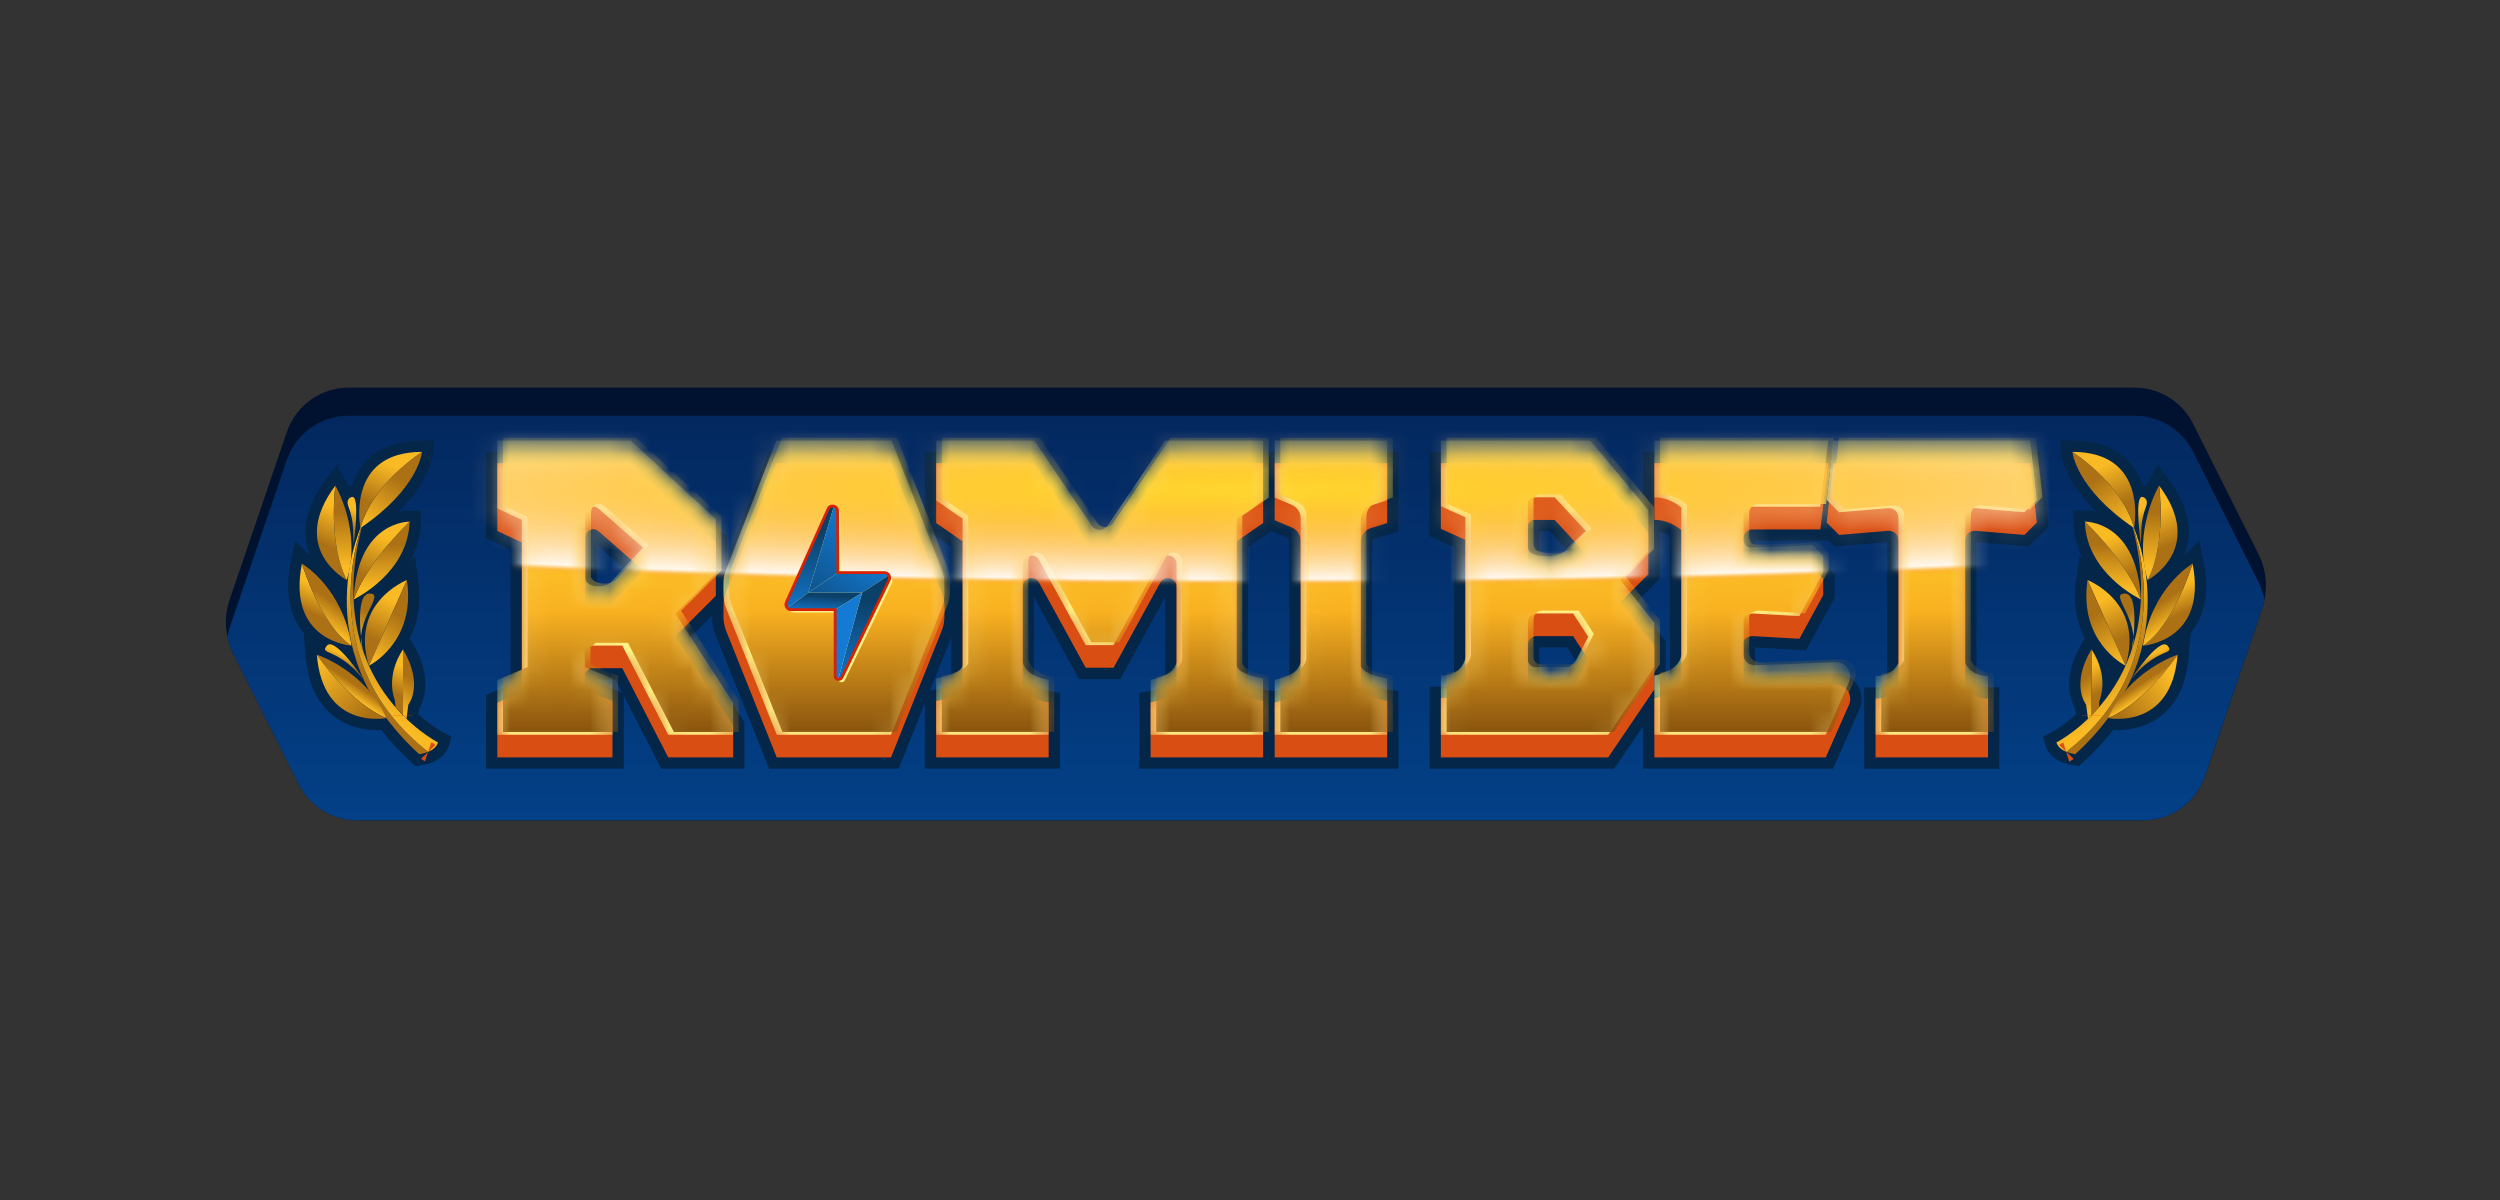
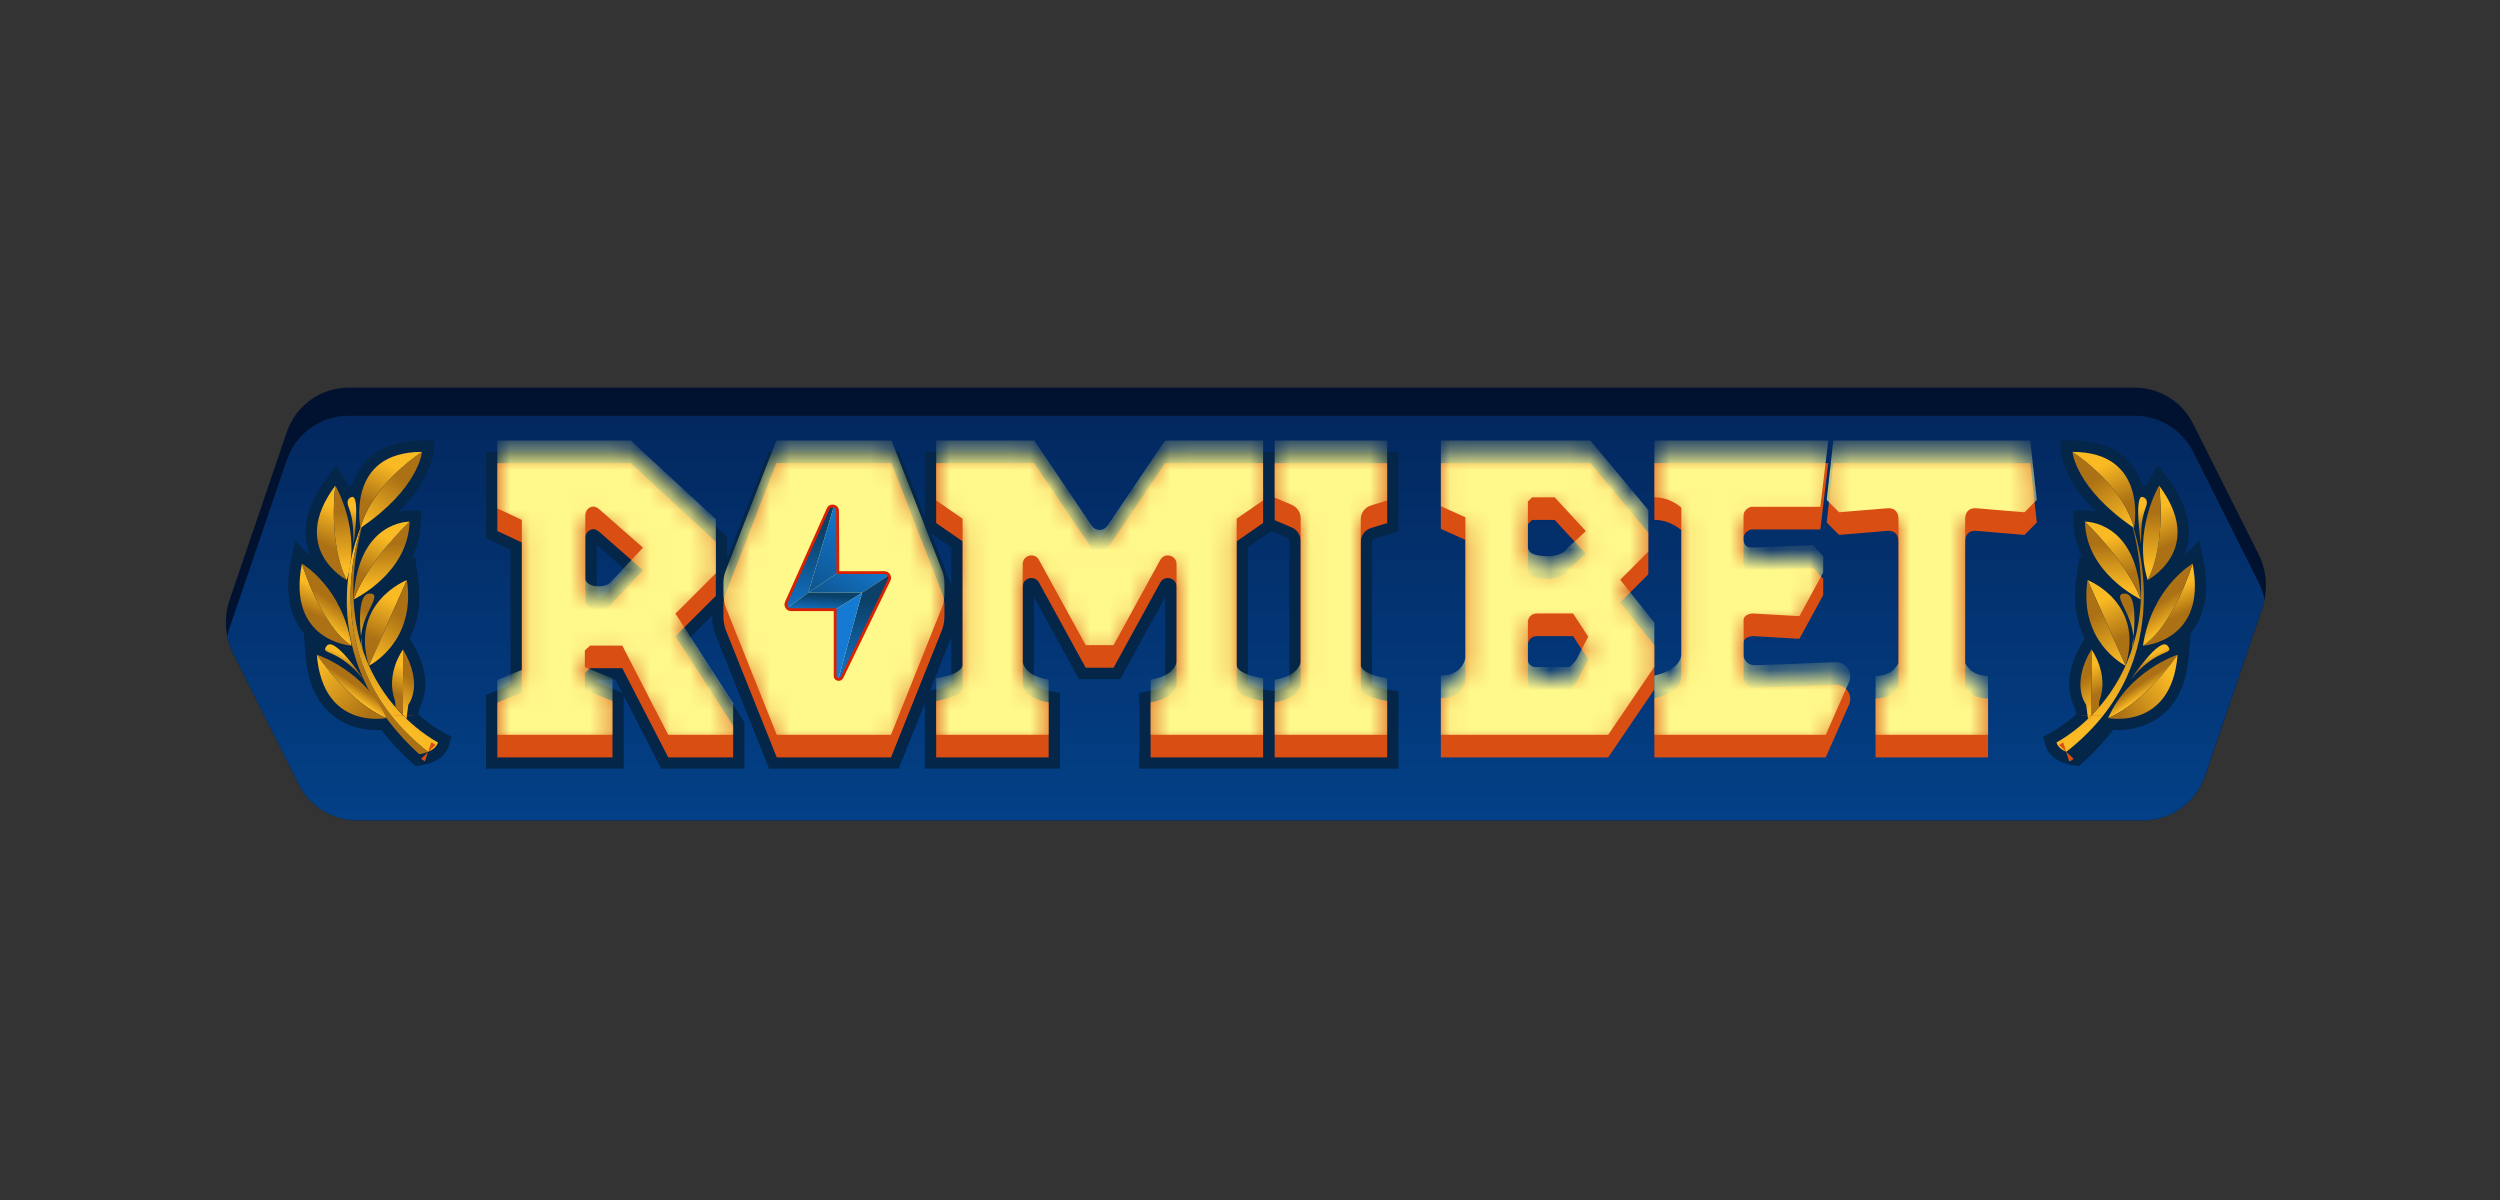
<svg xmlns="http://www.w3.org/2000/svg" width="125" height="60" viewBox="0 0 125 60" fill="none">
  <rect x="0" y="0" width="125" height="60" fill="#333333" stroke="none" />
  <path fill-rule="evenodd" clip-rule="evenodd" d="M112.918 27.688L109.651 21.181C109.097 20.077 107.968 19.381 106.732 19.381H17.435C16.037 19.381 14.795 20.271 14.343 21.593L11.486 29.973C11.18 30.873 11.246 31.858 11.674 32.709L14.941 39.215C15.495 40.32 16.624 41.016 17.86 41.016H107.158C108.556 41.016 109.798 40.126 110.25 38.804L113.107 30.424C113.413 29.524 113.347 28.538 112.919 27.688H112.918Z" fill="#011230" />
  <path fill-rule="evenodd" clip-rule="evenodd" d="M113.224 29.986L11.368 31.829C11.396 31.679 11.437 31.532 11.486 31.387L14.344 23.006C14.794 21.683 16.037 20.793 17.435 20.793H106.733C107.968 20.793 109.097 21.491 109.651 22.594L112.918 29.1C113.059 29.383 113.162 29.681 113.224 29.986Z" fill="#032649" />
  <path fill-rule="evenodd" clip-rule="evenodd" d="M113.224 29.986C113.194 30.134 113.155 30.279 113.106 30.423L110.247 38.804C109.797 40.127 108.554 41.017 107.157 41.017H17.859C16.623 41.017 15.493 40.319 14.939 39.216L11.673 32.71C11.532 32.429 11.43 32.131 11.368 31.829C11.396 31.679 11.437 31.532 11.486 31.387L14.344 23.006C14.794 21.683 16.037 20.793 17.435 20.793H106.733C107.968 20.793 109.097 21.491 109.651 22.594L112.918 29.1C113.059 29.383 113.162 29.681 113.224 29.986Z" fill="url(#paint0_linear_3050_1232)" />
  <path fill-rule="evenodd" clip-rule="evenodd" d="M110.181 28.069L109.967 27.003L109.264 27.74C109.248 27.75 109.23 27.763 109.212 27.775C109.275 27.623 109.33 27.46 109.369 27.287C109.606 26.24 109.284 25.113 108.408 23.94L107.901 23.26L107.469 23.989C107.459 24.007 107.393 24.119 107.302 24.31C107.243 24.291 107.184 24.281 107.124 24.28C107.007 23.911 106.828 23.543 106.555 23.209C105.913 22.426 104.925 22.027 103.622 22.027H103.008L103.058 22.639C103.064 22.707 103.194 24.006 104.812 25.595C104.502 25.518 104.283 25.516 104.25 25.516L103.666 25.528L103.68 26.095C103.698 26.799 103.883 27.417 104.154 27.948L103.988 27.773L103.818 28.918C103.63 30.192 103.862 31.179 104.238 31.922L104.085 32.18C103.078 33.881 103.53 35.023 103.762 35.426L103.801 35.722C103.123 36.328 102.574 36.611 102.57 36.614L102.147 36.825L102.28 37.279C102.356 37.536 102.56 37.889 103.102 38.112C103.396 38.233 103.671 38.267 103.702 38.27L103.957 38.298L104.146 38.126C104.711 37.609 105.219 37.063 105.661 36.498C105.733 36.502 105.815 36.505 105.904 36.505C106.665 36.505 109.169 36.236 109.442 32.779L109.53 31.654C109.559 31.618 109.589 31.581 109.619 31.543C110.278 30.682 110.467 29.512 110.179 28.068L110.181 28.069Z" fill="#032649" />
  <path fill-rule="evenodd" clip-rule="evenodd" d="M20.922 35.723L20.962 35.426C21.195 35.024 21.646 33.881 20.638 32.181L20.485 31.922C20.861 31.18 21.093 30.192 20.905 28.919L20.74 27.81L20.535 28.015C20.826 27.468 21.025 26.83 21.043 26.097L21.058 25.53L20.471 25.518C20.439 25.518 20.22 25.52 19.909 25.597C21.528 24.009 21.658 22.709 21.663 22.641L21.714 22.029H21.1C19.796 22.029 18.809 22.428 18.166 23.211C17.894 23.543 17.715 23.913 17.597 24.282C17.537 24.283 17.477 24.295 17.419 24.312C17.329 24.122 17.263 24.009 17.253 23.991L16.821 23.262L16.314 23.942C15.439 25.115 15.116 26.241 15.353 27.289C15.393 27.462 15.448 27.625 15.51 27.777C15.489 27.762 15.468 27.749 15.451 27.738L14.746 27.033L14.54 28.07C14.253 29.513 14.441 30.683 15.102 31.545C15.13 31.584 15.16 31.619 15.189 31.654L15.278 32.78C15.551 36.237 18.056 36.505 18.818 36.505C18.907 36.505 18.988 36.502 19.061 36.498C19.503 37.063 20.012 37.61 20.576 38.127L20.765 38.299L21.019 38.271C21.05 38.268 21.326 38.234 21.62 38.113C22.162 37.889 22.367 37.536 22.442 37.279L22.573 36.829L22.155 36.615C22.155 36.615 21.6 36.33 20.922 35.723Z" fill="#032649" />
  <path fill-rule="evenodd" clip-rule="evenodd" d="M57.95 22.593L54.981 26.994L52.012 22.593H46.243V25.881L44.964 22.592H38.43L36.356 27.929V26.841L31.756 22.593H24.3V26.906L25.526 27.483V34.246L24.3 34.75V38.435H31.188V34.787L33.066 38.435H37.221V36.116L34.493 31.887L35.607 30.773V30.834C35.607 31.15 35.666 31.458 35.784 31.752L38.457 38.434H44.935L46.242 35.17V38.434H52.997V34.642L52.528 34.561C51.889 34.451 51.731 34.224 51.699 34.16V29.848L53.949 33.952H56.012L58.262 29.848V34.16C58.229 34.225 58.071 34.451 57.433 34.561L56.964 34.642V38.434H69.924V34.558L69.442 34.488C69.126 34.441 68.759 34.331 68.603 34.242V27.093C68.603 27.024 68.646 26.963 68.713 26.943L69.924 26.569V22.593H57.95ZM47.565 27.363V29.282L46.545 26.658L47.565 27.363ZM29.938 29.882C29.893 29.882 29.858 29.879 29.831 29.875V27.227L31.339 28.552L30.12 29.851C30.099 29.861 30.043 29.882 29.938 29.882ZM29.807 34.105V33.975H30.771L31.113 34.639L29.807 34.105ZM46.503 34.52L47.565 31.868V34.242C47.408 34.331 47.041 34.441 46.726 34.488L46.503 34.52ZM64.373 26.894C64.431 26.918 64.467 26.974 64.467 27.038V34.16C64.435 34.224 64.282 34.44 63.682 34.553L63.236 34.486C62.921 34.44 62.554 34.329 62.397 34.24V27.361L63.569 26.55L64.371 26.892L64.373 26.894Z" fill="#032649" />
-   <path fill-rule="evenodd" clip-rule="evenodd" d="M101.438 27.329L102.431 26.332L102.018 22.594H82.151V25.434L79.784 22.594H71.478V26.805L72.704 27.359V33.964C72.674 34.094 72.549 34.338 72.043 34.338H71.478V38.435H80.709L82.152 36.309V38.434H91.656L92.966 35.461C93.141 35.066 93.105 34.612 92.869 34.251C92.633 33.889 92.234 33.672 91.802 33.672C91.784 33.672 91.766 33.672 91.749 33.672C89.457 33.766 88 33.822 87.753 33.822C87.749 33.822 87.746 33.822 87.742 33.822C87.745 33.522 87.752 32.798 87.746 32.375L90.295 32.519L91.725 29.898V28.722L90.894 27.806L90.629 27.819C89.831 27.857 88.332 27.925 87.741 27.942V27.038H91.449L91.739 27.329L94.357 27.11V34.129C94.289 34.216 94.141 34.343 93.85 34.362C93.826 34.364 93.801 34.365 93.775 34.365H93.21V38.437H99.965V34.365H99.4C99.375 34.365 99.35 34.365 99.326 34.362C99.035 34.344 98.886 34.217 98.819 34.129V27.11L101.437 27.329H101.438ZM82.981 28.948V26.589C83.197 26.633 83.377 26.721 83.498 26.794V33.812C83.498 33.909 83.409 34.005 83.282 34.09V32.06L81.767 30.161L82.981 28.948ZM77.922 28.177L77.891 28.239C77.862 28.268 77.729 28.376 77.379 28.376C77.182 28.376 77.047 28.356 76.958 28.333V26.561H77.486L78.491 27.653L77.921 28.175L77.922 28.177ZM76.959 32.37H78.347L78.757 32.998L78.343 33.8C78.314 33.841 78.278 33.885 78.247 33.92H76.959V32.37Z" fill="#032649" />
-   <path d="M103.765 37.709C103.765 37.709 103.547 37.685 103.318 37.591C109.222 32.977 106.643 26.285 106.564 26.086C106.562 26.083 106.562 26.082 106.562 26.082C106.562 26.082 109.682 32.293 103.765 37.709Z" fill="url(#paint1_linear_3050_1232)" />
  <path d="M103.318 37.59C103.109 37.504 102.893 37.36 102.823 37.12C102.823 37.12 108.768 34.149 106.564 26.086C106.643 26.285 109.222 32.977 103.318 37.59Z" fill="url(#paint2_linear_3050_1232)" />
  <path d="M106.701 26.398C103.773 24.42 103.622 22.594 103.622 22.594C103.622 22.594 106.119 24.177 106.701 26.398Z" fill="url(#paint3_linear_3050_1232)" />
  <path d="M107.384 29.003C108.339 27.128 107.956 24.279 107.956 24.279C110.326 27.458 107.384 29.003 107.384 29.003Z" fill="url(#paint4_linear_3050_1232)" />
  <path d="M107.384 29.003C106.62 26.532 107.956 24.279 107.956 24.279C107.956 24.279 108.339 27.128 107.384 29.003Z" fill="url(#paint5_linear_3050_1232)" />
  <path d="M107.148 32.287C108.689 31.255 109.602 28.265 109.626 28.182H109.627C110.4 32.066 107.148 32.287 107.148 32.287Z" fill="url(#paint6_linear_3050_1232)" />
  <path d="M109.626 28.182C109.602 28.265 108.689 31.255 107.148 32.287C107.576 29.417 109.563 28.218 109.626 28.182Z" fill="url(#paint7_linear_3050_1232)" />
  <path d="M108.878 32.736C108.829 32.81 107.22 35.168 105.407 35.901C106.432 33.562 108.804 32.76 108.878 32.736Z" fill="url(#paint8_linear_3050_1232)" />
  <path d="M104.968 35.054L104.947 35.367L104.571 35.761V32.471C104.571 32.471 105.476 33.685 104.968 35.054Z" fill="url(#paint9_linear_3050_1232)" />
  <path d="M104.571 32.471V35.761L104.4 35.941L104.305 35.23C104.305 35.23 103.512 34.259 104.571 32.471Z" fill="url(#paint10_linear_3050_1232)" />
  <path d="M106.277 33.285H106.276C105.536 31.605 104.413 29.083 104.379 29.004C104.454 29.032 107.236 30.158 106.277 33.285Z" fill="url(#paint11_linear_3050_1232)" />
  <path d="M106.276 33.285C106.211 33.252 103.921 32.086 104.377 29.004H104.379C104.413 29.084 105.536 31.607 106.276 33.285Z" fill="url(#paint12_linear_3050_1232)" />
  <path d="M107.041 29.973C106.958 29.933 104.31 28.642 104.245 26.082C104.245 26.082 106.31 28.008 107.041 29.973Z" fill="url(#paint13_linear_3050_1232)" />
  <path d="M107.042 27.192C107.042 27.192 106.684 24.685 107.148 24.852C107.381 24.935 107.369 25.147 107.298 25.339C107.172 25.681 107.086 26.037 107.072 26.401L107.042 27.192Z" fill="url(#paint14_linear_3050_1232)" />
  <path d="M106.593 32.469C106.593 32.469 107.052 29.669 106.237 29.676C105.423 29.681 107.038 31.034 106.593 32.469Z" fill="url(#paint15_linear_3050_1232)" />
  <path d="M106.545 33.967C106.545 33.967 107.98 31.8 108.379 32.286C108.777 32.772 107.86 32.349 106.545 33.967Z" fill="url(#paint16_linear_3050_1232)" />
  <path d="M106.701 26.398C106.119 24.177 103.622 22.594 103.622 22.594C107.463 22.594 106.701 26.398 106.701 26.398Z" fill="url(#paint17_linear_3050_1232)" />
  <path d="M107.043 29.974H107.041C106.31 28.009 104.245 26.082 104.245 26.082C104.245 26.082 106.859 26.024 107.043 29.974Z" fill="url(#paint18_linear_3050_1232)" />
  <path d="M108.88 32.736C108.58 36.533 105.407 35.903 105.407 35.903C107.22 35.17 108.829 32.811 108.878 32.738L108.88 32.736Z" fill="url(#paint19_linear_3050_1232)" />
  <path d="M104.571 35.773V35.762" stroke="#D94E13" stroke-miterlimit="10" />
  <path d="M103.318 37.592C103.318 37.592 103.314 37.596 103.311 37.597" stroke="#D94E13" stroke-miterlimit="10" />
  <path d="M20.959 37.709C20.959 37.709 21.176 37.685 21.405 37.591C15.502 32.977 18.08 26.285 18.159 26.086C18.161 26.083 18.161 26.082 18.161 26.082C18.161 26.082 15.041 32.293 20.959 37.709Z" fill="url(#paint20_linear_3050_1232)" />
  <path d="M21.405 37.59C21.614 37.504 21.83 37.36 21.901 37.12C21.901 37.12 15.955 34.149 18.16 26.086C18.08 26.285 15.502 32.977 21.405 37.59Z" fill="url(#paint21_linear_3050_1232)" />
  <path d="M18.023 26.398C20.95 24.42 21.101 22.594 21.101 22.594C21.101 22.594 18.604 24.177 18.023 26.398Z" fill="url(#paint22_linear_3050_1232)" />
  <path d="M17.339 29.003C16.384 27.128 16.767 24.279 16.767 24.279C14.397 27.458 17.339 29.003 17.339 29.003Z" fill="url(#paint23_linear_3050_1232)" />
  <path d="M17.339 29.003C18.103 26.532 16.767 24.279 16.767 24.279C16.767 24.279 16.384 27.128 17.339 29.003Z" fill="url(#paint24_linear_3050_1232)" />
  <path d="M17.575 32.287C16.034 31.255 15.122 28.265 15.098 28.182H15.096C14.324 32.066 17.575 32.287 17.575 32.287Z" fill="url(#paint25_linear_3050_1232)" />
  <path d="M15.098 28.182C15.122 28.265 16.034 31.255 17.575 32.287C17.147 29.417 15.16 28.218 15.098 28.182Z" fill="url(#paint26_linear_3050_1232)" />
  <path d="M15.845 32.736C15.894 32.81 17.503 35.168 19.316 35.901C18.291 33.562 15.92 32.76 15.845 32.736Z" fill="url(#paint27_linear_3050_1232)" />
  <path d="M19.755 35.054L19.776 35.367L20.152 35.761V32.471C20.152 32.471 19.247 33.685 19.755 35.054Z" fill="url(#paint28_linear_3050_1232)" />
  <path d="M20.152 32.471V35.761L20.323 35.941L20.418 35.23C20.418 35.23 21.211 34.259 20.152 32.471Z" fill="url(#paint29_linear_3050_1232)" />
  <path d="M18.446 33.285H18.448C19.188 31.605 20.31 29.083 20.344 29.004C20.269 29.032 17.487 30.158 18.446 33.285Z" fill="url(#paint30_linear_3050_1232)" />
  <path d="M18.448 33.285C18.512 33.252 20.802 32.086 20.346 29.004H20.344C20.31 29.084 19.188 31.607 18.448 33.285Z" fill="url(#paint31_linear_3050_1232)" />
  <path d="M17.682 29.973C17.765 29.933 20.413 28.642 20.479 26.082C20.479 26.082 18.414 28.008 17.682 29.973Z" fill="url(#paint32_linear_3050_1232)" />
  <path d="M17.681 27.192C17.681 27.192 18.039 24.685 17.575 24.852C17.342 24.935 17.354 25.147 17.425 25.339C17.551 25.681 17.637 26.037 17.651 26.401L17.681 27.192Z" fill="url(#paint33_linear_3050_1232)" />
  <path d="M18.13 32.469C18.13 32.469 17.671 29.669 18.486 29.676C19.301 29.681 17.685 31.034 18.13 32.469Z" fill="url(#paint34_linear_3050_1232)" />
  <path d="M18.176 33.967C18.176 33.967 16.741 31.8 16.343 32.286C15.945 32.772 16.861 32.349 18.176 33.967Z" fill="url(#paint35_linear_3050_1232)" />
  <path d="M18.023 26.398C18.604 24.177 21.101 22.594 21.101 22.594C17.26 22.594 18.023 26.398 18.023 26.398Z" fill="url(#paint36_linear_3050_1232)" />
  <path d="M17.681 29.974H17.682C18.414 28.009 20.479 26.082 20.479 26.082C20.479 26.082 17.864 26.024 17.681 29.974Z" fill="url(#paint37_linear_3050_1232)" />
  <path d="M15.843 32.736C16.143 36.533 19.316 35.903 19.316 35.903C17.503 35.17 15.894 32.811 15.845 32.738L15.843 32.736Z" fill="url(#paint38_linear_3050_1232)" />
  <path d="M20.152 35.762V35.773" stroke="#D94E13" stroke-miterlimit="10" />
  <path d="M21.412 37.597C21.412 37.597 21.408 37.593 21.405 37.592" stroke="#D94E13" stroke-miterlimit="10" />
  <path d="M47.222 30.836V30.267C47.222 30.064 47.184 29.862 47.11 29.673L44.577 23.158H38.816L36.283 29.673C36.21 29.862 36.172 30.064 36.172 30.266V30.835C36.172 31.078 36.218 31.318 36.307 31.543L38.838 37.87H44.551L47.083 31.543C47.174 31.318 47.22 31.078 47.22 30.835L47.222 30.836ZM82.717 32.258L81.01 30.119L82.416 28.714V26.633L79.52 23.159H72.043V26.441L73.269 26.995V34.014C73.269 34.014 73.173 34.904 72.043 34.904V37.871H80.409L82.717 34.47V32.258ZM76.394 26.207L76.605 25.996H77.734L79.292 27.687L78.384 28.52C78.384 28.52 78.179 28.941 77.38 28.941C77.01 28.941 76.771 28.882 76.622 28.815C76.482 28.756 76.394 28.616 76.394 28.464V26.207ZM78.828 34.096C78.828 34.096 78.558 34.486 78.414 34.486H76.706C76.706 34.486 76.394 34.414 76.394 34.126V32.237C76.394 32.137 76.43 32.04 76.493 31.962C76.575 31.863 76.698 31.805 76.826 31.805H78.654L79.411 32.965L78.828 34.096ZM91.771 34.239C90.36 34.298 88.097 34.39 87.753 34.39C87.249 34.39 87.176 33.939 87.176 33.939C87.176 33.939 87.194 32.514 87.176 32.172C87.157 31.829 87.626 31.805 87.626 31.805L89.971 31.938L91.161 29.756V28.941L90.657 28.385C90.657 28.385 88.025 28.51 87.556 28.51C87.087 28.51 87.177 27.933 87.177 27.933V26.923C87.177 26.563 87.556 26.472 87.556 26.472H91.017L91.414 23.156H82.719V25.995C83.523 25.995 84.066 26.509 84.066 26.509V33.811C84.066 34.658 82.719 34.911 82.719 34.911V37.87H91.288L92.451 35.233C92.662 34.753 92.298 34.216 91.773 34.237L91.771 34.239ZM35.792 29.794V27.09L31.537 23.159H24.866V26.549L26.092 27.125V34.626L24.866 35.13V37.871H30.624V35.051L29.242 34.486V33.651L29.506 33.411H31.116L33.412 37.871H36.658V36.284L33.772 31.812L35.792 29.794ZM30.503 30.269C30.503 30.269 30.335 30.448 29.938 30.448C29.338 30.448 29.266 30.101 29.266 30.101V26.89C29.266 26.66 29.445 26.461 29.677 26.458H29.687C29.845 26.458 30.084 26.698 30.084 26.698L32.15 28.513L30.503 30.269ZM55.376 27.417C55.187 27.698 54.775 27.698 54.586 27.417L51.711 23.158H46.808V26.152L48.13 27.066V34.373C48.13 34.853 46.808 35.046 46.808 35.046V37.87H52.433V35.118C51.183 34.902 51.135 34.229 51.135 34.229V29.337C51.135 28.887 51.734 28.735 51.95 29.127L54.285 33.387H55.679L58.013 29.127C58.229 28.733 58.828 28.887 58.828 29.337V34.229C58.828 34.229 58.78 34.902 57.53 35.118V37.87H63.155V35.046C63.155 35.046 61.833 34.854 61.833 34.373V27.066L63.155 26.152V23.158H58.252L55.378 27.417H55.376ZM63.734 26.009L64.593 26.375C64.859 26.488 65.032 26.749 65.032 27.039V34.23C65.032 34.23 64.984 34.904 63.734 35.12V37.871H69.359V35.048C69.359 35.048 68.038 34.856 68.038 34.374V27.094C68.038 26.777 68.244 26.498 68.546 26.404L69.359 26.153V23.159H63.734V26.009ZM98.855 26.547L101.224 26.745L101.841 26.126L101.512 23.159H91.665L91.336 26.126L91.954 26.745L94.322 26.547C94.322 26.547 94.924 26.434 94.924 27.094V34.279C94.924 34.279 94.688 34.874 93.888 34.925C93.853 34.928 93.816 34.928 93.778 34.928V37.87H99.403V34.928C99.365 34.928 99.329 34.928 99.293 34.925C98.492 34.874 98.258 34.279 98.258 34.279V27.094C98.258 26.433 98.86 26.547 98.86 26.547H98.855Z" fill="#D94E13" />
  <mask id="mask0_3050_1232" style="mask-type:luminance" maskUnits="userSpaceOnUse" x="24" y="22" width="78" height="16">
    <path d="M47.222 30.27V29.701C47.222 29.497 47.184 29.295 47.11 29.106L44.577 22.591H38.816L36.283 29.106C36.21 29.295 36.172 29.497 36.172 29.699V30.268C36.172 30.511 36.218 30.752 36.307 30.976L38.838 37.303H44.551L47.083 30.976C47.174 30.752 47.22 30.511 47.22 30.268L47.222 30.27ZM82.717 31.692L81.01 29.552L82.416 28.147V26.067L79.52 22.593H72.043V25.875L73.269 26.428V33.448C73.269 33.448 73.173 34.337 72.043 34.337V37.305H80.409L82.717 33.904V31.692ZM76.394 25.64L76.605 25.43H77.734L79.292 27.12L78.384 27.954C78.384 27.954 78.179 28.375 77.38 28.375C77.01 28.375 76.771 28.315 76.622 28.249C76.482 28.19 76.394 28.05 76.394 27.897V25.64ZM78.828 33.529C78.828 33.529 78.558 33.919 78.414 33.919H76.706C76.706 33.919 76.394 33.847 76.394 33.559V31.671C76.394 31.571 76.43 31.473 76.493 31.395C76.575 31.297 76.698 31.239 76.826 31.239H78.654L79.411 32.398L78.828 33.529ZM91.771 33.672C90.36 33.731 88.097 33.823 87.753 33.823C87.249 33.823 87.176 33.373 87.176 33.373C87.176 33.373 87.194 31.948 87.176 31.606C87.157 31.263 87.626 31.239 87.626 31.239L89.971 31.372L91.161 29.189V28.375L90.657 27.818C90.657 27.818 88.025 27.944 87.556 27.944C87.087 27.944 87.177 27.366 87.177 27.366V26.356C87.177 25.996 87.556 25.906 87.556 25.906H91.017L91.414 22.59H82.719V25.429C83.523 25.429 84.066 25.943 84.066 25.943V33.244C84.066 34.092 82.719 34.344 82.719 34.344V37.303H91.288L92.451 34.666C92.662 34.186 92.298 33.65 91.773 33.671L91.771 33.672ZM35.792 29.228V26.523L31.537 22.593H24.866V25.982L26.092 26.558V34.059L24.866 34.563V37.305H30.624V34.484L29.242 33.919V33.085L29.506 32.844H31.116L33.412 37.305H36.658V35.717L33.772 31.246L35.792 29.228ZM30.503 29.702C30.503 29.702 30.335 29.881 29.938 29.881C29.338 29.881 29.266 29.534 29.266 29.534V26.324C29.266 26.094 29.445 25.895 29.677 25.892H29.687C29.845 25.892 30.084 26.132 30.084 26.132L32.15 27.947L30.503 29.702ZM55.376 26.851C55.187 27.132 54.775 27.132 54.586 26.851L51.711 22.591H46.808V25.585L48.13 26.499V33.806C48.13 34.286 46.808 34.48 46.808 34.48V37.303H52.433V34.552C51.183 34.336 51.135 33.662 51.135 33.662V28.77C51.135 28.321 51.734 28.168 51.95 28.561L54.285 32.821H55.679L58.013 28.561C58.229 28.167 58.828 28.321 58.828 28.77V33.662C58.828 33.662 58.78 34.336 57.53 34.552V37.303H63.155V34.48C63.155 34.48 61.833 34.288 61.833 33.806V26.499L63.155 25.585V22.591H58.252L55.378 26.851H55.376ZM63.734 25.443L64.593 25.808C64.859 25.922 65.032 26.183 65.032 26.472V33.664C65.032 33.664 64.984 34.337 63.734 34.553V37.305H69.359V34.481C69.359 34.481 68.038 34.289 68.038 33.808V26.527C68.038 26.211 68.244 25.931 68.546 25.838L69.359 25.587V22.593H63.734V25.443ZM98.855 25.981L101.224 26.178L101.841 25.56L101.512 22.593H91.665L91.336 25.56L91.954 26.178L94.322 25.981C94.322 25.981 94.924 25.868 94.924 26.527V33.713C94.924 33.713 94.688 34.308 93.888 34.358C93.853 34.361 93.816 34.361 93.778 34.361V37.303H99.403V34.361C99.365 34.361 99.329 34.361 99.293 34.358C98.492 34.308 98.258 33.713 98.258 33.713V26.527C98.258 25.866 98.86 25.981 98.86 25.981H98.855Z" fill="white" />
  </mask>
  <g mask="url(#mask0_3050_1232)">
    <path d="M47.222 29.706V29.136C47.222 28.933 47.184 28.731 47.11 28.542L44.577 22.027H38.816L36.283 28.542C36.21 28.731 36.172 28.933 36.172 29.135V29.704C36.172 29.947 36.218 30.187 36.307 30.412L38.838 36.739H44.551L47.083 30.412C47.174 30.187 47.22 29.947 47.22 29.704L47.222 29.706ZM82.717 31.128L81.01 28.988L82.416 27.583V25.503L79.52 22.028H72.043V25.31L73.269 25.864V32.883C73.269 32.883 73.173 33.773 72.043 33.773V36.74H80.409L82.717 33.339V31.128ZM76.394 25.076L76.605 24.866H77.734L79.292 26.556L78.384 27.389C78.384 27.389 78.179 27.81 77.38 27.81C77.01 27.81 76.771 27.751 76.622 27.684C76.482 27.625 76.394 27.485 76.394 27.333V25.076ZM78.828 32.965C78.828 32.965 78.558 33.355 78.414 33.355H76.706C76.706 33.355 76.394 33.283 76.394 32.995V31.107C76.394 31.006 76.43 30.909 76.493 30.831C76.575 30.732 76.698 30.674 76.826 30.674H78.654L79.411 31.834L78.828 32.965ZM91.771 33.108C90.36 33.167 88.097 33.259 87.753 33.259C87.249 33.259 87.176 32.808 87.176 32.808C87.176 32.808 87.194 31.383 87.176 31.041C87.157 30.698 87.626 30.674 87.626 30.674L89.971 30.807L91.161 28.625V27.81L90.657 27.254C90.657 27.254 88.025 27.379 87.556 27.379C87.087 27.379 87.177 26.802 87.177 26.802V25.792C87.177 25.432 87.556 25.341 87.556 25.341H91.017L91.414 22.025H82.719V24.864C83.523 24.864 84.066 25.378 84.066 25.378V32.68C84.066 33.527 82.719 33.78 82.719 33.78V36.739H91.288L92.451 34.102C92.662 33.622 92.298 33.085 91.773 33.106L91.771 33.108ZM35.792 28.663V25.959L31.537 22.028H24.866V25.418L26.092 25.994V33.495L24.866 33.999V36.74H30.624V33.92L29.242 33.355V32.52L29.506 32.28H31.116L33.412 36.74H36.658V35.153L33.772 30.681L35.792 28.663ZM30.503 29.138C30.503 29.138 30.335 29.317 29.938 29.317C29.338 29.317 29.266 28.97 29.266 28.97V25.759C29.266 25.529 29.445 25.33 29.677 25.327H29.687C29.845 25.327 30.084 25.567 30.084 25.567L32.15 27.382L30.503 29.138ZM55.376 26.286C55.187 26.567 54.775 26.567 54.586 26.286L51.711 22.027H46.808V25.021L48.13 25.935V33.242C48.13 33.722 46.808 33.916 46.808 33.916V36.739H52.433V33.988C51.183 33.772 51.135 33.098 51.135 33.098V28.206C51.135 27.756 51.734 27.604 51.95 27.997L54.285 32.256H55.679L58.013 27.997C58.229 27.603 58.828 27.756 58.828 28.206V33.098C58.828 33.098 58.78 33.772 57.53 33.988V36.739H63.155V33.916C63.155 33.916 61.833 33.724 61.833 33.242V25.935L63.155 25.021V22.027H58.252L55.378 26.286H55.376ZM63.734 24.878L64.593 25.244C64.859 25.357 65.032 25.618 65.032 25.908V33.099C65.032 33.099 64.984 33.773 63.734 33.989V36.74H69.359V33.917C69.359 33.917 68.038 33.725 68.038 33.243V25.963C68.038 25.646 68.244 25.367 68.546 25.274L69.359 25.022V22.028H63.734V24.878ZM98.855 25.416L101.224 25.614L101.841 24.995L101.512 22.028H91.665L91.336 24.995L91.954 25.614L94.322 25.416C94.322 25.416 94.924 25.303 94.924 25.963V33.149C94.924 33.149 94.688 33.743 93.888 33.794C93.853 33.797 93.816 33.797 93.778 33.797V36.739H99.403V33.797C99.365 33.797 99.329 33.797 99.293 33.794C98.492 33.743 98.258 33.149 98.258 33.149V25.963C98.258 25.302 98.86 25.416 98.86 25.416H98.855Z" fill="#FFF88A" />
  </g>
  <mask id="mask1_3050_1232" style="mask-type:luminance" maskUnits="userSpaceOnUse" x="24" y="22" width="78" height="16">
-     <path d="M47.222 30.27V29.701C47.222 29.497 47.184 29.295 47.11 29.106L44.577 22.591H38.816L36.283 29.106C36.21 29.295 36.172 29.497 36.172 29.699V30.268C36.172 30.511 36.218 30.752 36.307 30.976L38.838 37.303H44.551L47.083 30.976C47.174 30.752 47.22 30.511 47.22 30.268L47.222 30.27ZM82.717 31.692L81.01 29.552L82.416 28.147V26.067L79.52 22.593H72.043V25.875L73.269 26.428V33.448C73.269 33.448 73.173 34.337 72.043 34.337V37.305H80.409L82.717 33.904V31.692ZM76.394 25.64L76.605 25.43H77.734L79.292 27.12L78.384 27.954C78.384 27.954 78.179 28.375 77.38 28.375C77.01 28.375 76.771 28.315 76.622 28.249C76.482 28.19 76.394 28.05 76.394 27.897V25.64ZM78.828 33.529C78.828 33.529 78.558 33.919 78.414 33.919H76.706C76.706 33.919 76.394 33.847 76.394 33.559V31.671C76.394 31.571 76.43 31.473 76.493 31.395C76.575 31.297 76.698 31.239 76.826 31.239H78.654L79.411 32.398L78.828 33.529ZM91.771 33.672C90.36 33.731 88.097 33.823 87.753 33.823C87.249 33.823 87.176 33.373 87.176 33.373C87.176 33.373 87.194 31.948 87.176 31.606C87.157 31.263 87.626 31.239 87.626 31.239L89.971 31.372L91.161 29.189V28.375L90.657 27.818C90.657 27.818 88.025 27.944 87.556 27.944C87.087 27.944 87.177 27.366 87.177 27.366V26.356C87.177 25.996 87.556 25.906 87.556 25.906H91.017L91.414 22.59H82.719V25.429C83.523 25.429 84.066 25.943 84.066 25.943V33.244C84.066 34.092 82.719 34.344 82.719 34.344V37.303H91.288L92.451 34.666C92.662 34.186 92.298 33.65 91.773 33.671L91.771 33.672ZM35.792 29.228V26.523L31.537 22.593H24.866V25.982L26.092 26.558V34.059L24.866 34.563V37.305H30.624V34.484L29.242 33.919V33.085L29.506 32.844H31.116L33.412 37.305H36.658V35.717L33.772 31.246L35.792 29.228ZM30.503 29.702C30.503 29.702 30.335 29.881 29.938 29.881C29.338 29.881 29.266 29.534 29.266 29.534V26.324C29.266 26.094 29.445 25.895 29.677 25.892H29.687C29.845 25.892 30.084 26.132 30.084 26.132L32.15 27.947L30.503 29.702ZM55.376 26.851C55.187 27.132 54.775 27.132 54.586 26.851L51.711 22.591H46.808V25.585L48.13 26.499V33.806C48.13 34.286 46.808 34.48 46.808 34.48V37.303H52.433V34.552C51.183 34.336 51.135 33.662 51.135 33.662V28.77C51.135 28.321 51.734 28.168 51.95 28.561L54.285 32.821H55.679L58.013 28.561C58.229 28.167 58.828 28.321 58.828 28.77V33.662C58.828 33.662 58.78 34.336 57.53 34.552V37.303H63.155V34.48C63.155 34.48 61.833 34.288 61.833 33.806V26.499L63.155 25.585V22.591H58.252L55.378 26.851H55.376ZM63.734 25.443L64.593 25.808C64.859 25.922 65.032 26.183 65.032 26.472V33.664C65.032 33.664 64.984 34.337 63.734 34.553V37.305H69.359V34.481C69.359 34.481 68.038 34.289 68.038 33.808V26.527C68.038 26.211 68.244 25.931 68.546 25.838L69.359 25.587V22.593H63.734V25.443ZM98.855 25.981L101.224 26.178L101.841 25.56L101.512 22.593H91.665L91.336 25.56L91.954 26.178L94.322 25.981C94.322 25.981 94.924 25.868 94.924 26.527V33.713C94.924 33.713 94.688 34.308 93.888 34.358C93.853 34.361 93.816 34.361 93.778 34.361V37.303H99.403V34.361C99.365 34.361 99.329 34.361 99.293 34.358C98.492 34.308 98.258 33.713 98.258 33.713V26.527C98.258 25.866 98.86 25.981 98.86 25.981H98.855Z" fill="white" />
-   </mask>
+     </mask>
  <g mask="url(#mask1_3050_1232)">
    <path d="M47.504 29.565V28.996C47.504 28.792 47.466 28.59 47.393 28.401L44.859 21.886H39.098L36.566 28.401C36.492 28.59 36.454 28.792 36.454 28.994V29.563C36.454 29.806 36.501 30.046 36.59 30.271L39.121 36.598H44.834L47.366 30.271C47.456 30.046 47.503 29.806 47.503 29.563L47.504 29.565ZM82.999 30.987L81.292 28.847L82.699 27.442V25.362L79.802 21.888H72.325V25.17L73.551 25.723V32.742C73.551 32.742 73.455 33.632 72.325 33.632V36.599H80.692L82.999 33.199V30.987ZM76.677 24.935L76.887 24.725H78.017L79.575 26.415L78.667 27.249C78.667 27.249 78.462 27.669 77.662 27.669C77.292 27.669 77.054 27.61 76.904 27.544C76.764 27.485 76.677 27.345 76.677 27.192V24.935ZM79.11 32.824C79.11 32.824 78.84 33.214 78.696 33.214H76.989C76.989 33.214 76.677 33.142 76.677 32.854V30.966C76.677 30.866 76.712 30.768 76.775 30.69C76.857 30.592 76.98 30.534 77.109 30.534H78.936L79.693 31.693L79.11 32.824ZM92.054 32.967C90.643 33.026 88.379 33.118 88.036 33.118C87.532 33.118 87.458 32.668 87.458 32.668C87.458 32.668 87.477 31.243 87.458 30.901C87.44 30.558 87.909 30.534 87.909 30.534L90.253 30.666L91.444 28.484V27.669L90.939 27.113C90.939 27.113 88.307 27.239 87.838 27.239C87.369 27.239 87.46 26.661 87.46 26.661V25.651C87.46 25.291 87.838 25.201 87.838 25.201H91.3L91.696 21.885H83.001V24.724C83.806 24.724 84.348 25.238 84.348 25.238V32.539C84.348 33.386 83.001 33.639 83.001 33.639V36.598H91.571L92.733 33.961C92.945 33.481 92.581 32.944 92.055 32.966L92.054 32.967ZM36.075 28.523V25.818L31.819 21.888H25.149V25.277L26.375 25.853V33.354L25.149 33.858V36.599H30.907V33.779L29.524 33.214V32.38L29.788 32.139H31.398L33.695 36.599H36.94V35.012L34.055 30.541L36.075 28.523ZM30.785 28.997C30.785 28.997 30.617 29.177 30.221 29.177C29.62 29.177 29.548 28.829 29.548 28.829V25.619C29.548 25.389 29.728 25.189 29.959 25.187H29.969C30.127 25.187 30.366 25.427 30.366 25.427L32.432 27.242L30.785 28.997ZM55.659 26.146C55.47 26.427 55.057 26.427 54.868 26.146L51.994 21.886H47.09V24.88L48.412 25.794V33.101C48.412 33.581 47.09 33.775 47.09 33.775V36.598H52.716V33.847C51.466 33.631 51.418 32.957 51.418 32.957V28.065C51.418 27.616 52.017 27.463 52.233 27.856L54.567 32.115H55.961L58.296 27.856C58.512 27.462 59.111 27.616 59.111 28.065V32.957C59.111 32.957 59.062 33.631 57.813 33.847V36.598H63.438V33.775C63.438 33.775 62.116 33.583 62.116 33.101V25.794L63.438 24.88V21.886H58.534L55.66 26.146H55.659ZM64.017 24.738L64.876 25.103C65.141 25.216 65.315 25.478 65.315 25.767V32.959C65.315 32.959 65.267 33.632 64.017 33.848V36.599H69.642V33.776C69.642 33.776 68.32 33.584 68.32 33.103V25.822C68.32 25.506 68.526 25.226 68.829 25.133L69.642 24.882V21.888H64.017V24.738ZM99.138 25.276L101.506 25.473L102.123 24.855L101.794 21.888H91.948L91.619 24.855L92.236 25.473L94.604 25.276C94.604 25.276 95.206 25.163 95.206 25.822V33.008C95.206 33.008 94.97 33.603 94.171 33.654C94.135 33.656 94.099 33.656 94.061 33.656V36.598H99.686V33.656C99.648 33.656 99.611 33.656 99.576 33.654C98.775 33.603 98.54 33.008 98.54 33.008V25.822C98.54 25.161 99.142 25.276 99.142 25.276H99.138Z" fill="url(#paint39_linear_3050_1232)" />
  </g>
  <mask id="mask2_3050_1232" style="mask-type:luminance" maskUnits="userSpaceOnUse" x="24" y="22" width="78" height="16">
    <path d="M47.222 30.27V29.701C47.222 29.497 47.184 29.295 47.11 29.106L44.577 22.591H38.816L36.283 29.106C36.21 29.295 36.172 29.497 36.172 29.699V30.268C36.172 30.511 36.218 30.752 36.307 30.976L38.838 37.303H44.551L47.083 30.976C47.174 30.752 47.22 30.511 47.22 30.268L47.222 30.27ZM82.717 31.692L81.01 29.552L82.416 28.147V26.067L79.52 22.593H72.043V25.875L73.269 26.428V33.448C73.269 33.448 73.173 34.337 72.043 34.337V37.305H80.409L82.717 33.904V31.692ZM76.394 25.64L76.605 25.43H77.734L79.292 27.12L78.384 27.954C78.384 27.954 78.179 28.375 77.38 28.375C77.01 28.375 76.771 28.315 76.622 28.249C76.482 28.19 76.394 28.05 76.394 27.897V25.64ZM78.828 33.529C78.828 33.529 78.558 33.919 78.414 33.919H76.706C76.706 33.919 76.394 33.847 76.394 33.559V31.671C76.394 31.571 76.43 31.473 76.493 31.395C76.575 31.297 76.698 31.239 76.826 31.239H78.654L79.411 32.398L78.828 33.529ZM91.771 33.672C90.36 33.731 88.097 33.823 87.753 33.823C87.249 33.823 87.176 33.373 87.176 33.373C87.176 33.373 87.194 31.948 87.176 31.606C87.157 31.263 87.626 31.239 87.626 31.239L89.971 31.372L91.161 29.189V28.375L90.657 27.818C90.657 27.818 88.025 27.944 87.556 27.944C87.087 27.944 87.177 27.366 87.177 27.366V26.356C87.177 25.996 87.556 25.906 87.556 25.906H91.017L91.414 22.59H82.719V25.429C83.523 25.429 84.066 25.943 84.066 25.943V33.244C84.066 34.092 82.719 34.344 82.719 34.344V37.303H91.288L92.451 34.666C92.662 34.186 92.298 33.65 91.773 33.671L91.771 33.672ZM35.792 29.228V26.523L31.537 22.593H24.866V25.982L26.092 26.558V34.059L24.866 34.563V37.305H30.624V34.484L29.242 33.919V33.085L29.506 32.844H31.116L33.412 37.305H36.658V35.717L33.772 31.246L35.792 29.228ZM30.503 29.702C30.503 29.702 30.335 29.881 29.938 29.881C29.338 29.881 29.266 29.534 29.266 29.534V26.324C29.266 26.094 29.445 25.895 29.677 25.892H29.687C29.845 25.892 30.084 26.132 30.084 26.132L32.15 27.947L30.503 29.702ZM55.376 26.851C55.187 27.132 54.775 27.132 54.586 26.851L51.711 22.591H46.808V25.585L48.13 26.499V33.806C48.13 34.286 46.808 34.48 46.808 34.48V37.303H52.433V34.552C51.183 34.336 51.135 33.662 51.135 33.662V28.77C51.135 28.321 51.734 28.168 51.95 28.561L54.285 32.821H55.679L58.013 28.561C58.229 28.167 58.828 28.321 58.828 28.77V33.662C58.828 33.662 58.78 34.336 57.53 34.552V37.303H63.155V34.48C63.155 34.48 61.833 34.288 61.833 33.806V26.499L63.155 25.585V22.591H58.252L55.378 26.851H55.376ZM63.734 25.443L64.593 25.808C64.859 25.922 65.032 26.183 65.032 26.472V33.664C65.032 33.664 64.984 34.337 63.734 34.553V37.305H69.359V34.481C69.359 34.481 68.038 34.289 68.038 33.808V26.527C68.038 26.211 68.244 25.931 68.546 25.838L69.359 25.587V22.593H63.734V25.443ZM98.855 25.981L101.224 26.178L101.841 25.56L101.512 22.593H91.665L91.336 25.56L91.954 26.178L94.322 25.981C94.322 25.981 94.924 25.868 94.924 26.527V33.713C94.924 33.713 94.688 34.308 93.888 34.358C93.853 34.361 93.816 34.361 93.778 34.361V37.303H99.403V34.361C99.365 34.361 99.329 34.361 99.293 34.358C98.492 34.308 98.258 33.713 98.258 33.713V26.527C98.258 25.866 98.86 25.981 98.86 25.981H98.855Z" fill="white" />
  </mask>
  <g mask="url(#mask2_3050_1232)">
-     <path d="M62.836 34.191C118.077 34.191 162.859 29.852 162.859 24.5C162.859 19.148 118.077 14.809 62.836 14.809C7.595 14.809 -37.187 19.148 -37.187 24.5C-37.187 29.852 7.595 34.191 62.836 34.191Z" fill="url(#paint40_radial_3050_1232)" />
-   </g>
+     </g>
  <path d="M44.586 28.9C44.543 28.825 44.462 28.773 44.365 28.773H42.036L42.017 25.689C42.016 25.563 41.934 25.48 41.837 25.453C41.729 25.423 41.602 25.461 41.546 25.588L39.458 30.26C39.413 30.361 39.437 30.468 39.504 30.54C39.549 30.591 39.617 30.625 39.694 30.625H41.9V33.934C41.9 34.034 41.972 34.099 42.053 34.11C42.123 34.122 42.2 34.092 42.239 34.011L44.598 29.145C44.637 29.061 44.629 28.971 44.586 28.9Z" fill="#FFF88A" />
  <path d="M41.695 25.31L40.417 29.635L39.362 30.397C39.296 30.325 39.272 30.218 39.317 30.118L41.404 25.446C41.461 25.319 41.588 25.281 41.695 25.31Z" fill="url(#paint41_linear_3050_1232)" />
  <path d="M43.102 29.635L41.759 30.482H39.553C39.475 30.482 39.407 30.448 39.362 30.397L40.417 29.635H43.102Z" fill="url(#paint42_linear_3050_1232)" />
  <path d="M44.445 28.758L43.102 29.635H40.417L41.895 28.631H44.223C44.321 28.631 44.401 28.683 44.445 28.758Z" fill="url(#paint43_linear_3050_1232)" />
  <path d="M44.456 29.002L42.098 33.869C42.058 33.949 41.982 33.979 41.911 33.968L43.102 29.635L44.445 28.758C44.487 28.828 44.496 28.919 44.456 29.002Z" fill="url(#paint44_linear_3050_1232)" />
  <path d="M43.102 29.635L41.911 33.968C41.831 33.956 41.759 33.891 41.759 33.791V30.482L43.102 29.635Z" fill="#147AD3" />
  <path d="M41.895 28.631L40.417 29.635L41.695 25.311C41.793 25.337 41.875 25.421 41.876 25.546L41.895 28.631Z" fill="url(#paint45_linear_3050_1232)" />
  <path d="M41.94 34.041C41.927 34.041 41.913 34.041 41.899 34.038C41.775 34.021 41.687 33.92 41.687 33.793V30.554H39.552C39.458 30.554 39.369 30.515 39.309 30.445C39.221 30.349 39.199 30.21 39.252 30.09L41.34 25.418C41.404 25.272 41.558 25.2 41.714 25.242C41.854 25.281 41.944 25.401 41.947 25.546L41.965 28.561H44.224C44.341 28.561 44.447 28.622 44.506 28.724C44.562 28.819 44.568 28.934 44.52 29.035L42.161 33.901C42.118 33.99 42.034 34.042 41.941 34.042L41.94 34.041ZM41.625 25.371C41.564 25.371 41.501 25.401 41.468 25.474L39.381 30.146C39.35 30.215 39.362 30.293 39.413 30.349C39.449 30.389 39.499 30.412 39.552 30.412H41.828V33.791C41.828 33.856 41.875 33.891 41.92 33.897C41.94 33.9 42.001 33.904 42.033 33.838L44.392 28.971C44.418 28.913 44.416 28.848 44.383 28.794C44.349 28.736 44.29 28.701 44.222 28.701H41.822L41.804 25.546C41.804 25.449 41.736 25.395 41.676 25.378C41.659 25.374 41.642 25.371 41.625 25.371Z" fill="#D92100" />
  <defs>
    <linearGradient id="paint0_linear_3050_1232" x1="62.295" y1="20.793" x2="62.295" y2="41.017" gradientUnits="userSpaceOnUse">
      <stop stop-color="#03285F" />
      <stop offset="1" stop-color="#034087" />
    </linearGradient>
    <linearGradient id="paint1_linear_3050_1232" x1="104.081" y1="29.875" x2="105.826" y2="33.851" gradientUnits="userSpaceOnUse">
      <stop stop-color="#FABA24" />
      <stop offset="1" stop-color="#AC7114" />
    </linearGradient>
    <linearGradient id="paint2_linear_3050_1232" x1="106.776" y1="34.798" x2="104.262" y2="30.97" gradientUnits="userSpaceOnUse">
      <stop stop-color="#FABA24" />
      <stop offset="1" stop-color="#AC7114" />
    </linearGradient>
    <linearGradient id="paint3_linear_3050_1232" x1="106.331" y1="26.317" x2="104.769" y2="23.937" gradientUnits="userSpaceOnUse">
      <stop stop-color="#FABA24" />
      <stop offset="1" stop-color="#AC7114" />
    </linearGradient>
    <linearGradient id="paint4_linear_3050_1232" x1="107.345" y1="25.711" x2="108.096" y2="27.422" gradientUnits="userSpaceOnUse">
      <stop stop-color="#FABA24" />
      <stop offset="1" stop-color="#AC7114" />
    </linearGradient>
    <linearGradient id="paint5_linear_3050_1232" x1="107.64" y1="28.32" x2="107.568" y2="25.652" gradientUnits="userSpaceOnUse">
      <stop stop-color="#FABA24" />
      <stop offset="1" stop-color="#AC7114" />
    </linearGradient>
    <linearGradient id="paint6_linear_3050_1232" x1="108.136" y1="29.662" x2="108.669" y2="30.876" gradientUnits="userSpaceOnUse">
      <stop stop-color="#FABA24" />
      <stop offset="1" stop-color="#AC7114" />
    </linearGradient>
    <linearGradient id="paint7_linear_3050_1232" x1="108.893" y1="31.005" x2="108.227" y2="29.991" gradientUnits="userSpaceOnUse">
      <stop stop-color="#FABA24" />
      <stop offset="1" stop-color="#AC7114" />
    </linearGradient>
    <linearGradient id="paint8_linear_3050_1232" x1="107.36" y1="34.65" x2="107.045" y2="34.171" gradientUnits="userSpaceOnUse">
      <stop stop-color="#FABA24" />
      <stop offset="1" stop-color="#AC7114" />
    </linearGradient>
    <linearGradient id="paint9_linear_3050_1232" x1="104.305" y1="33.444" x2="104.858" y2="34.701" gradientUnits="userSpaceOnUse">
      <stop stop-color="#FABA24" />
      <stop offset="1" stop-color="#AC7114" />
    </linearGradient>
    <linearGradient id="paint10_linear_3050_1232" x1="105.17" y1="35.249" x2="104.269" y2="33.877" gradientUnits="userSpaceOnUse">
      <stop stop-color="#FABA24" />
      <stop offset="1" stop-color="#AC7114" />
    </linearGradient>
    <linearGradient id="paint11_linear_3050_1232" x1="105.314" y1="29.923" x2="106.173" y2="31.878" gradientUnits="userSpaceOnUse">
      <stop stop-color="#FABA24" />
      <stop offset="1" stop-color="#AC7114" />
    </linearGradient>
    <linearGradient id="paint12_linear_3050_1232" x1="106.277" y1="32.975" x2="104.795" y2="30.718" gradientUnits="userSpaceOnUse">
      <stop stop-color="#FABA24" />
      <stop offset="1" stop-color="#AC7114" />
    </linearGradient>
    <linearGradient id="paint13_linear_3050_1232" x1="105.681" y1="29.441" x2="105.62" y2="27.192" gradientUnits="userSpaceOnUse">
      <stop stop-color="#FABA24" />
      <stop offset="1" stop-color="#AC7114" />
    </linearGradient>
    <linearGradient id="paint14_linear_3050_1232" x1="106.928" y1="25.518" x2="107.318" y2="26.41" gradientUnits="userSpaceOnUse">
      <stop stop-color="#FABA24" />
      <stop offset="1" stop-color="#AC7114" />
    </linearGradient>
    <linearGradient id="paint15_linear_3050_1232" x1="107.092" y1="31.969" x2="106.26" y2="30.701" gradientUnits="userSpaceOnUse">
      <stop stop-color="#FABA24" />
      <stop offset="1" stop-color="#AC7114" />
    </linearGradient>
    <linearGradient id="paint16_linear_3050_1232" x1="107.352" y1="32.844" x2="107.525" y2="33.241" gradientUnits="userSpaceOnUse">
      <stop stop-color="#FABA24" />
      <stop offset="1" stop-color="#AC7114" />
    </linearGradient>
    <linearGradient id="paint17_linear_3050_1232" x1="105.024" y1="23.32" x2="105.89" y2="25.29" gradientUnits="userSpaceOnUse">
      <stop stop-color="#FABA24" />
      <stop offset="1" stop-color="#AC7114" />
    </linearGradient>
    <linearGradient id="paint18_linear_3050_1232" x1="105.396" y1="26.908" x2="106.254" y2="28.866" gradientUnits="userSpaceOnUse">
      <stop stop-color="#FABA24" />
      <stop offset="1" stop-color="#AC7114" />
    </linearGradient>
    <linearGradient id="paint19_linear_3050_1232" x1="108.562" y1="33.845" x2="106.003" y2="35.791" gradientUnits="userSpaceOnUse">
      <stop stop-color="#FABA24" />
      <stop offset="1" stop-color="#AC7114" />
    </linearGradient>
    <linearGradient id="paint20_linear_3050_1232" x1="20.642" y1="29.875" x2="18.897" y2="33.851" gradientUnits="userSpaceOnUse">
      <stop stop-color="#FABA24" />
      <stop offset="1" stop-color="#AC7114" />
    </linearGradient>
    <linearGradient id="paint21_linear_3050_1232" x1="17.946" y1="34.798" x2="20.46" y2="30.97" gradientUnits="userSpaceOnUse">
      <stop stop-color="#FABA24" />
      <stop offset="1" stop-color="#AC7114" />
    </linearGradient>
    <linearGradient id="paint22_linear_3050_1232" x1="18.392" y1="26.317" x2="19.954" y2="23.937" gradientUnits="userSpaceOnUse">
      <stop stop-color="#FABA24" />
      <stop offset="1" stop-color="#AC7114" />
    </linearGradient>
    <linearGradient id="paint23_linear_3050_1232" x1="17.378" y1="25.711" x2="16.627" y2="27.422" gradientUnits="userSpaceOnUse">
      <stop stop-color="#FABA24" />
      <stop offset="1" stop-color="#AC7114" />
    </linearGradient>
    <linearGradient id="paint24_linear_3050_1232" x1="17.083" y1="28.32" x2="17.155" y2="25.652" gradientUnits="userSpaceOnUse">
      <stop stop-color="#FABA24" />
      <stop offset="1" stop-color="#AC7114" />
    </linearGradient>
    <linearGradient id="paint25_linear_3050_1232" x1="16.588" y1="29.662" x2="16.054" y2="30.876" gradientUnits="userSpaceOnUse">
      <stop stop-color="#FABA24" />
      <stop offset="1" stop-color="#AC7114" />
    </linearGradient>
    <linearGradient id="paint26_linear_3050_1232" x1="15.831" y1="31.005" x2="16.496" y2="29.991" gradientUnits="userSpaceOnUse">
      <stop stop-color="#FABA24" />
      <stop offset="1" stop-color="#AC7114" />
    </linearGradient>
    <linearGradient id="paint27_linear_3050_1232" x1="17.363" y1="34.65" x2="17.678" y2="34.171" gradientUnits="userSpaceOnUse">
      <stop stop-color="#FABA24" />
      <stop offset="1" stop-color="#AC7114" />
    </linearGradient>
    <linearGradient id="paint28_linear_3050_1232" x1="20.418" y1="33.444" x2="19.866" y2="34.701" gradientUnits="userSpaceOnUse">
      <stop stop-color="#FABA24" />
      <stop offset="1" stop-color="#AC7114" />
    </linearGradient>
    <linearGradient id="paint29_linear_3050_1232" x1="19.553" y1="35.249" x2="20.454" y2="33.877" gradientUnits="userSpaceOnUse">
      <stop stop-color="#FABA24" />
      <stop offset="1" stop-color="#AC7114" />
    </linearGradient>
    <linearGradient id="paint30_linear_3050_1232" x1="19.409" y1="29.923" x2="18.551" y2="31.878" gradientUnits="userSpaceOnUse">
      <stop stop-color="#FABA24" />
      <stop offset="1" stop-color="#AC7114" />
    </linearGradient>
    <linearGradient id="paint31_linear_3050_1232" x1="18.446" y1="32.975" x2="19.928" y2="30.718" gradientUnits="userSpaceOnUse">
      <stop stop-color="#FABA24" />
      <stop offset="1" stop-color="#AC7114" />
    </linearGradient>
    <linearGradient id="paint32_linear_3050_1232" x1="19.042" y1="29.441" x2="19.103" y2="27.192" gradientUnits="userSpaceOnUse">
      <stop stop-color="#FABA24" />
      <stop offset="1" stop-color="#AC7114" />
    </linearGradient>
    <linearGradient id="paint33_linear_3050_1232" x1="17.795" y1="25.518" x2="17.404" y2="26.41" gradientUnits="userSpaceOnUse">
      <stop stop-color="#FABA24" />
      <stop offset="1" stop-color="#AC7114" />
    </linearGradient>
    <linearGradient id="paint34_linear_3050_1232" x1="17.631" y1="31.969" x2="18.463" y2="30.701" gradientUnits="userSpaceOnUse">
      <stop stop-color="#FABA24" />
      <stop offset="1" stop-color="#AC7114" />
    </linearGradient>
    <linearGradient id="paint35_linear_3050_1232" x1="17.371" y1="32.844" x2="17.196" y2="33.241" gradientUnits="userSpaceOnUse">
      <stop stop-color="#FABA24" />
      <stop offset="1" stop-color="#AC7114" />
    </linearGradient>
    <linearGradient id="paint36_linear_3050_1232" x1="19.699" y1="23.32" x2="18.833" y2="25.29" gradientUnits="userSpaceOnUse">
      <stop stop-color="#FABA24" />
      <stop offset="1" stop-color="#AC7114" />
    </linearGradient>
    <linearGradient id="paint37_linear_3050_1232" x1="19.328" y1="26.908" x2="18.467" y2="28.866" gradientUnits="userSpaceOnUse">
      <stop stop-color="#FABA24" />
      <stop offset="1" stop-color="#AC7114" />
    </linearGradient>
    <linearGradient id="paint38_linear_3050_1232" x1="15.872" y1="33.243" x2="18.323" y2="35.817" gradientUnits="userSpaceOnUse">
      <stop stop-color="#FABA24" />
      <stop offset="1" stop-color="#AC7114" />
    </linearGradient>
    <linearGradient id="paint39_linear_3050_1232" x1="63.636" y1="23.578" x2="63.636" y2="37.872" gradientUnits="userSpaceOnUse">
      <stop offset="0.1" stop-color="#FFD42E" />
      <stop offset="0.49" stop-color="#F9B121" />
      <stop offset="1" stop-color="#72400A" />
    </linearGradient>
    <radialGradient id="paint40_radial_3050_1232" cx="0" cy="0" r="1" gradientUnits="userSpaceOnUse" gradientTransform="translate(62.836 24.46) scale(71.351 4.995)">
      <stop offset="0.04" stop-color="#FF931E" stop-opacity="0" />
      <stop offset="0.9" stop-color="#FFFAF5" stop-opacity="0.96" />
      <stop offset="0.92" stop-color="#FFE2C3" stop-opacity="0.74" />
      <stop offset="0.93" stop-color="#FFCD97" stop-opacity="0.54" />
      <stop offset="0.94" stop-color="#FFBB72" stop-opacity="0.37" />
      <stop offset="0.95" stop-color="#FFAC53" stop-opacity="0.24" />
      <stop offset="0.96" stop-color="#FFA13C" stop-opacity="0.13" />
      <stop offset="0.97" stop-color="#FF992B" stop-opacity="0.06" />
      <stop offset="0.99" stop-color="#FF9421" stop-opacity="0.01" />
      <stop offset="1" stop-color="#FF931E" stop-opacity="0" />
    </radialGradient>
    <linearGradient id="paint41_linear_3050_1232" x1="40.285" y1="31.013" x2="40.573" y2="26.542" gradientUnits="userSpaceOnUse">
      <stop stop-color="#147AD3" />
      <stop offset="1" stop-color="#0B4068" />
    </linearGradient>
    <linearGradient id="paint42_linear_3050_1232" x1="41.187" y1="30.703" x2="41.246" y2="29.785" gradientUnits="userSpaceOnUse">
      <stop stop-color="#147AD3" />
      <stop offset="1" stop-color="#0B4068" />
    </linearGradient>
    <linearGradient id="paint43_linear_3050_1232" x1="43.365" y1="27.7" x2="40.79" y2="31.826" gradientUnits="userSpaceOnUse">
      <stop stop-color="#147AD3" />
      <stop offset="1" stop-color="#0B4068" />
    </linearGradient>
    <linearGradient id="paint44_linear_3050_1232" x1="42.992" y1="34.609" x2="43.287" y2="30.026" gradientUnits="userSpaceOnUse">
      <stop stop-color="#147AD3" />
      <stop offset="1" stop-color="#0B4068" />
    </linearGradient>
    <linearGradient id="paint45_linear_3050_1232" x1="42.753" y1="25.435" x2="38.895" y2="31.619" gradientUnits="userSpaceOnUse">
      <stop stop-color="#147AD3" />
      <stop offset="1" stop-color="#0B4068" />
    </linearGradient>
  </defs>
</svg>